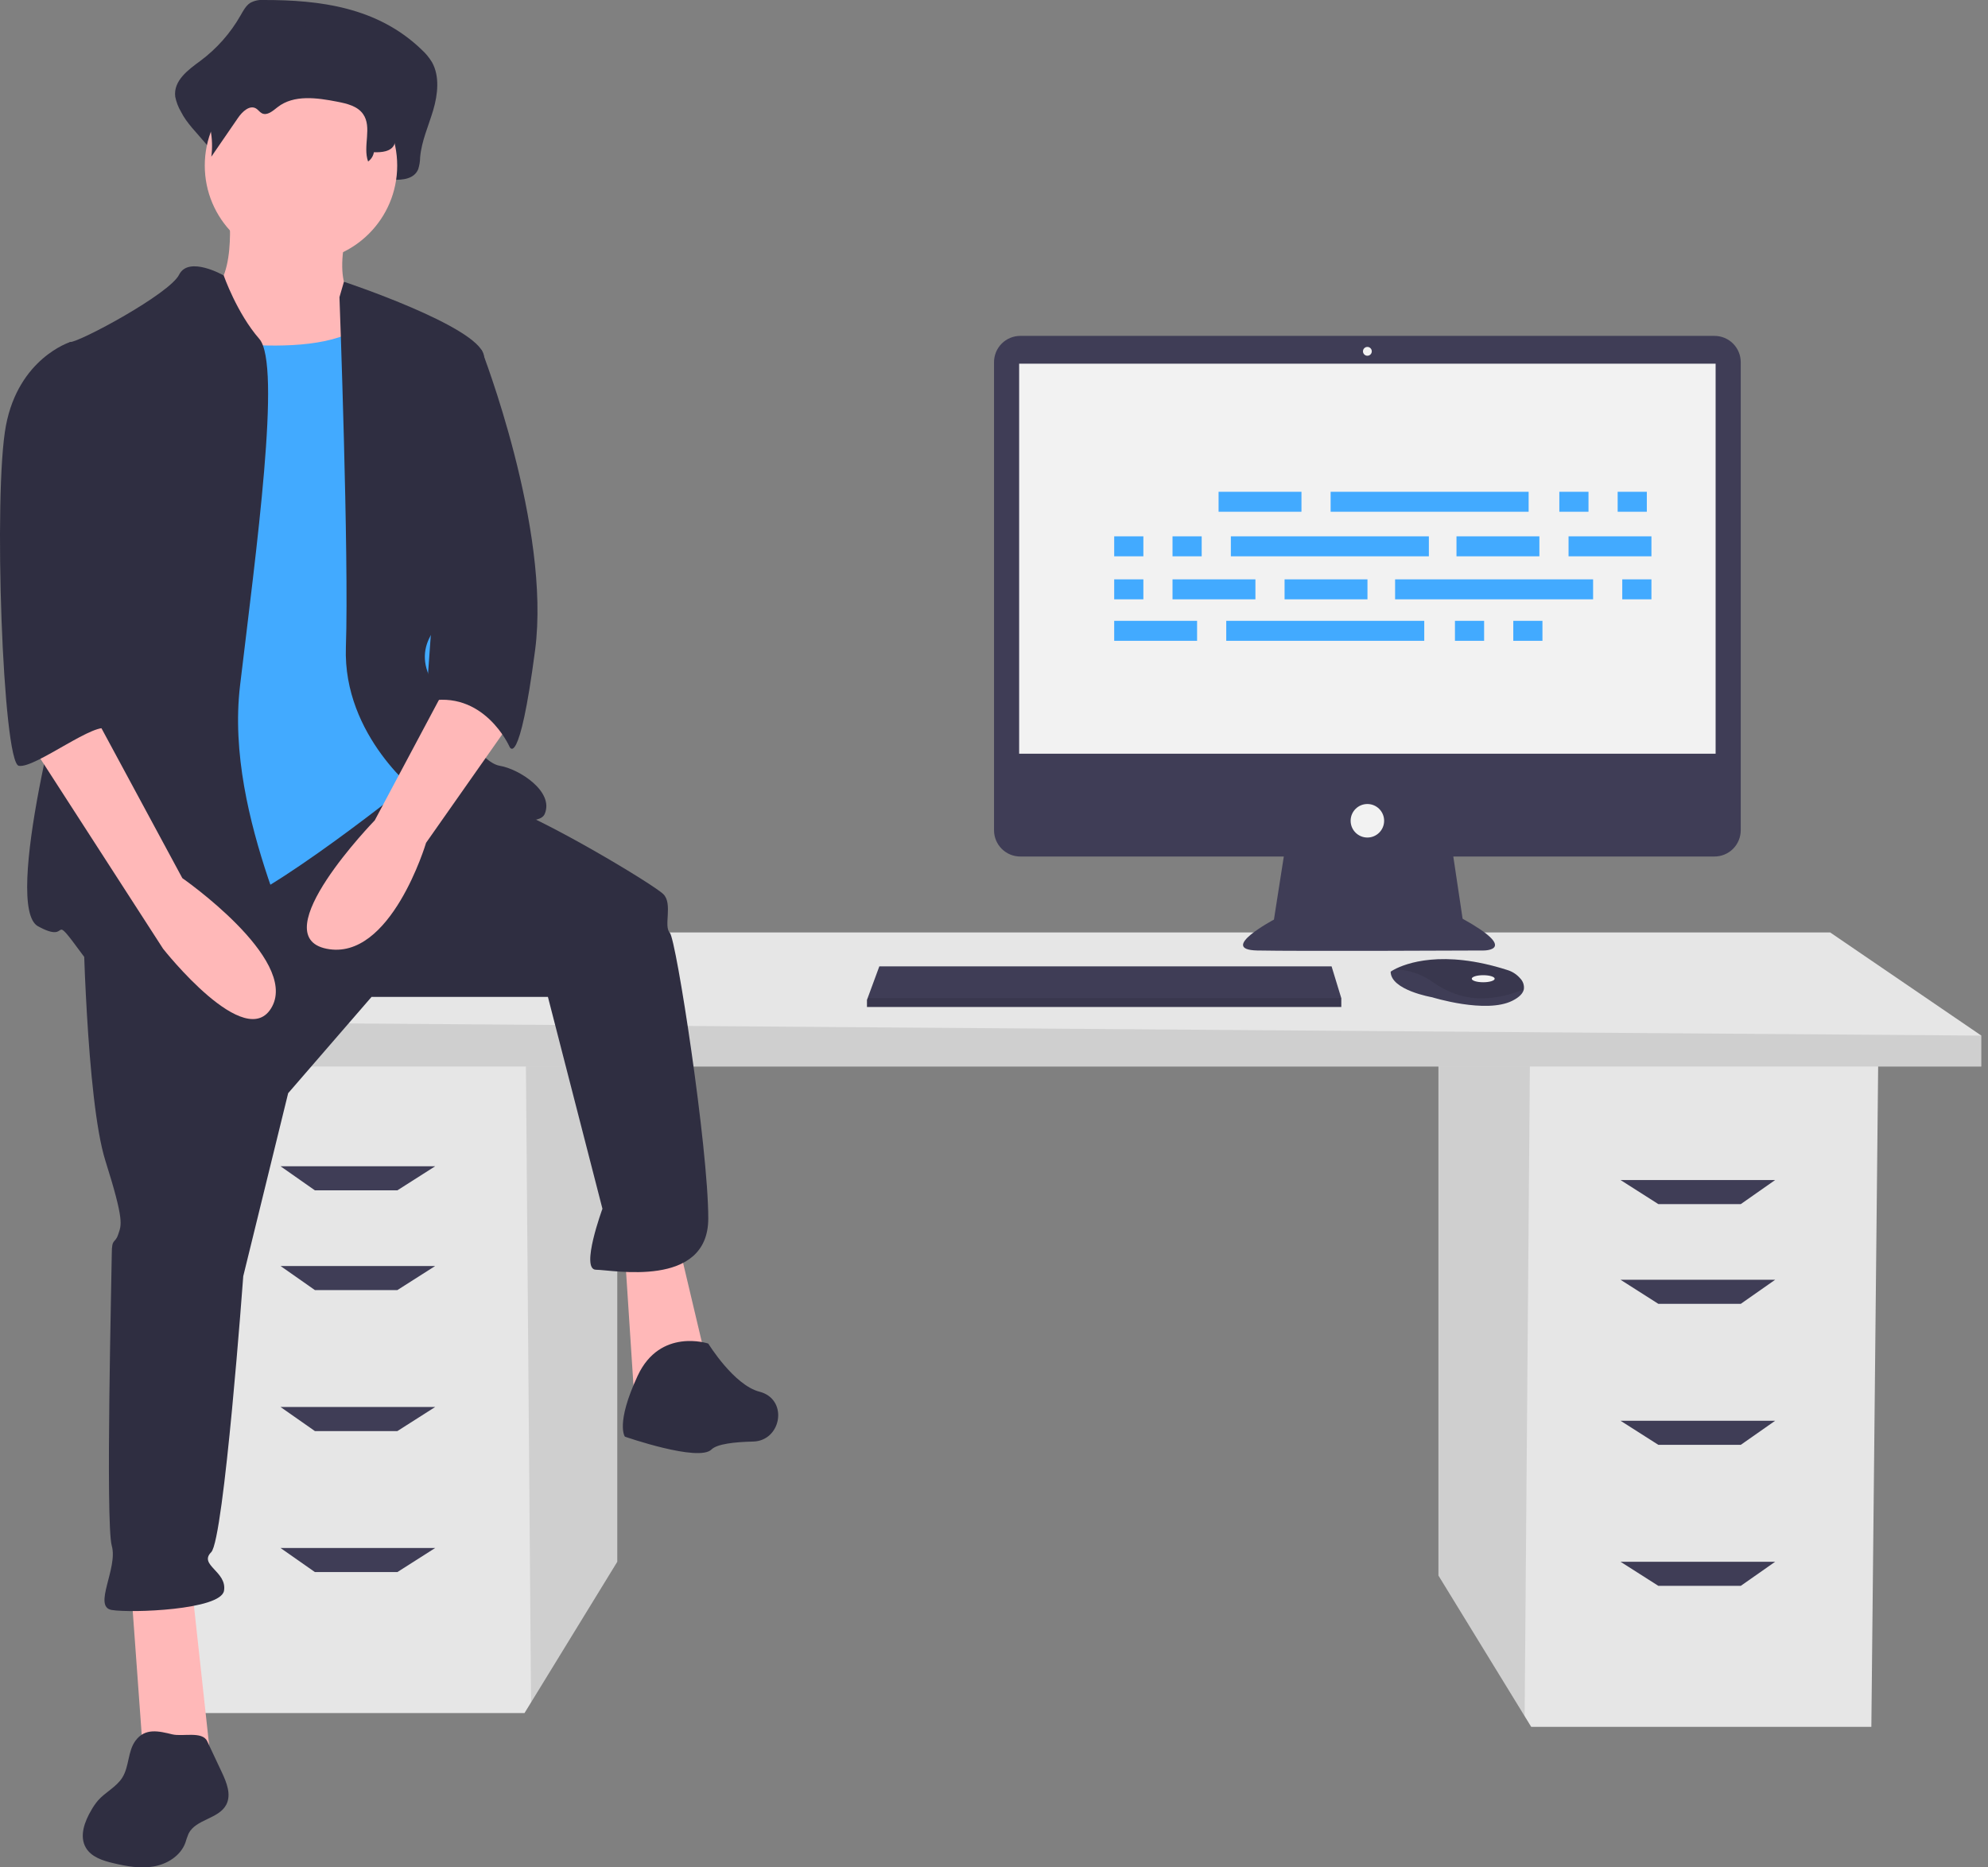
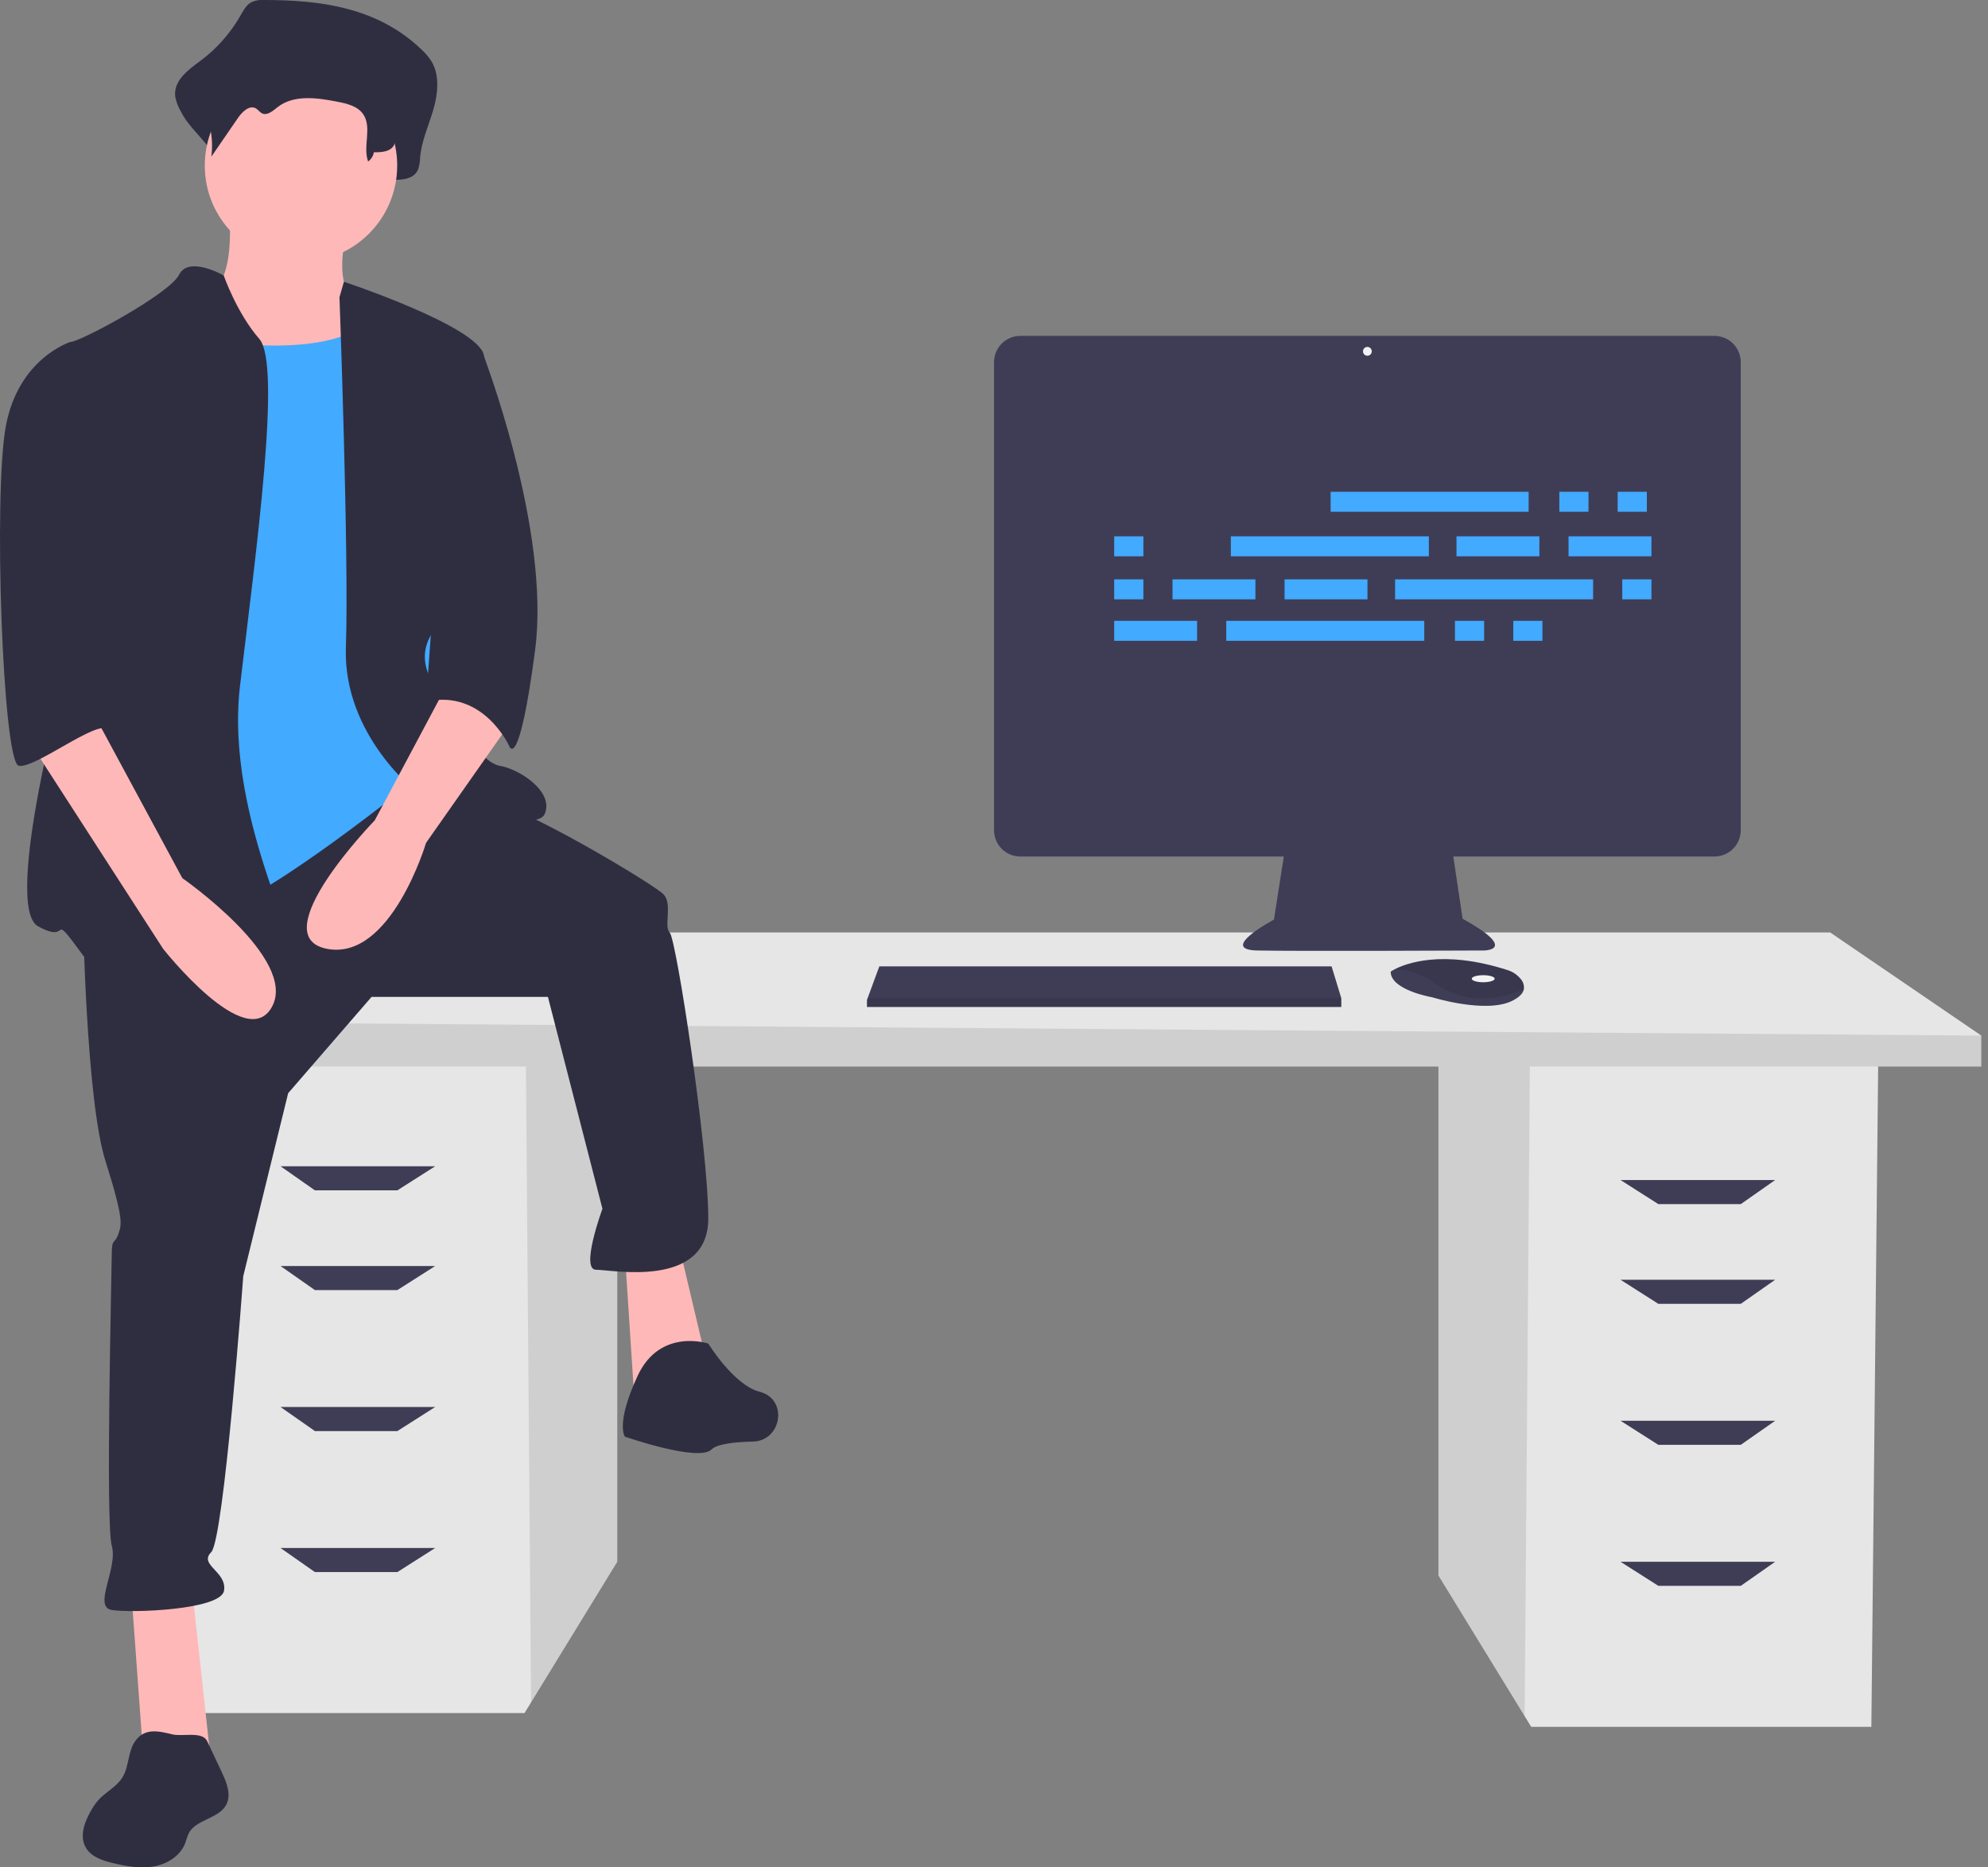
<svg xmlns="http://www.w3.org/2000/svg" width="231" height="217" viewBox="0 0 231 217" fill="none">
  <rect x="0" y="0" width="231" height="217" fill="#808080" stroke="none" />
  <g clip-path="url(#clip0_56_482)">
    <path d="M167.142 123.139V183.083L177.159 199.424L177.922 200.667H217.446L218.245 123.139H167.142Z" fill="#E6E6E6" />
    <path opacity="0.1" d="M167.142 123.139V183.083L177.159 199.424L177.774 123.139H167.142Z" fill="black" />
    <path d="M71.724 121.54V181.485L61.707 197.826L60.945 199.069H21.42L20.622 121.54H71.724Z" fill="#E6E6E6" />
    <path opacity="0.1" d="M71.724 121.54V181.485L61.707 197.826L61.092 121.54H71.724Z" fill="black" />
    <path d="M230.222 120.341V123.938H15.431V118.743L35.393 108.352H212.656L230.222 120.341Z" fill="#E6E6E6" />
    <path opacity="0.1" d="M230.222 120.341V123.938H15.431V118.743L230.222 120.341Z" fill="black" />
    <path d="M46.173 138.325H36.591L32.599 135.527H50.565L46.173 138.325Z" fill="#3F3D56" />
    <path d="M46.173 149.914H36.591L32.599 147.117H50.565L46.173 149.914Z" fill="#3F3D56" />
    <path d="M46.173 166.299H36.591L32.599 163.501H50.565L46.173 166.299Z" fill="#3F3D56" />
    <path d="M46.173 182.684H36.591L32.599 179.887H50.565L46.173 182.684Z" fill="#3F3D56" />
    <path d="M192.694 139.923H202.276L206.268 137.126H188.302L192.694 139.923Z" fill="#3F3D56" />
    <path d="M192.694 151.512H202.276L206.268 148.715H188.302L192.694 151.512Z" fill="#3F3D56" />
    <path d="M192.694 167.897H202.276L206.268 165.1H188.302L192.694 167.897Z" fill="#3F3D56" />
    <path d="M192.694 184.282H202.276L206.268 181.485H188.302L192.694 184.282Z" fill="#3F3D56" />
    <path d="M199.219 39.032H118.554C118.153 39.032 117.756 39.111 117.386 39.265C117.016 39.418 116.68 39.643 116.396 39.926C116.113 40.21 115.888 40.547 115.735 40.917C115.582 41.288 115.503 41.685 115.503 42.086V96.478C115.503 96.879 115.582 97.276 115.735 97.646C115.888 98.017 116.113 98.353 116.396 98.637C116.68 98.921 117.016 99.145 117.386 99.299C117.756 99.452 118.153 99.531 118.554 99.531H149.175L148.028 106.863C148.028 106.863 141.471 110.349 146.081 110.452C150.691 110.554 172.408 110.452 172.408 110.452C172.408 110.452 176.608 110.452 169.95 106.76L168.87 99.531H199.219C199.619 99.531 200.016 99.452 200.386 99.299C200.756 99.145 201.093 98.921 201.376 98.637C201.659 98.353 201.884 98.017 202.037 97.646C202.19 97.276 202.269 96.879 202.269 96.478V42.086C202.269 41.685 202.19 41.288 202.037 40.917C201.884 40.547 201.659 40.21 201.376 39.926C201.093 39.643 200.756 39.418 200.386 39.265C200.016 39.111 199.619 39.032 199.219 39.032Z" fill="#3F3D56" />
-     <path d="M199.35 42.262H118.422V87.585H199.35V42.262Z" fill="#F2F2F2" />
    <path d="M158.886 41.339C159.169 41.339 159.398 41.11 159.398 40.827C159.398 40.544 159.169 40.314 158.886 40.314C158.603 40.314 158.374 40.544 158.374 40.827C158.374 41.11 158.603 41.339 158.886 41.339Z" fill="#F2F2F2" />
-     <path d="M158.886 97.326C159.961 97.326 160.832 96.454 160.832 95.378C160.832 94.302 159.961 93.43 158.886 93.43C157.811 93.43 156.94 94.302 156.94 95.378C156.94 96.454 157.811 97.326 158.886 97.326Z" fill="#F2F2F2" />
    <path d="M155.853 115.989V117.014H100.741V116.194L100.816 115.989L102.175 112.297H154.726L155.853 115.989Z" fill="#3F3D56" />
    <path d="M177.062 114.985C176.962 115.414 176.583 115.868 175.726 116.296C172.653 117.834 166.404 115.886 166.404 115.886C166.404 115.886 161.59 115.066 161.59 112.912C161.725 112.82 161.866 112.736 162.012 112.661C163.304 111.977 167.588 110.289 175.184 112.733C175.744 112.909 176.243 113.236 176.628 113.68C176.798 113.848 176.926 114.053 177.002 114.28C177.077 114.507 177.098 114.748 177.062 114.985Z" fill="#3F3D56" />
    <path opacity="0.1" d="M177.062 114.985C173.301 116.428 169.948 116.535 166.507 114.143C165.206 113.18 163.63 112.661 162.012 112.661C163.304 111.977 167.588 110.289 175.184 112.733C175.744 112.909 176.243 113.236 176.628 113.68C176.798 113.848 176.926 114.053 177.002 114.28C177.077 114.507 177.098 114.748 177.062 114.985Z" fill="black" />
    <path d="M172.346 114.143C173.081 114.143 173.678 113.959 173.678 113.733C173.678 113.506 173.081 113.323 172.346 113.323C171.61 113.323 171.014 113.506 171.014 113.733C171.014 113.959 171.61 114.143 172.346 114.143Z" fill="#F2F2F2" />
    <path opacity="0.1" d="M155.853 115.989V117.014H100.741V116.194L100.816 115.989H155.853Z" fill="black" />
    <path d="M30.643 1.99676e-05C30.084 -0.046 29.524 0.079 29.037 0.359C28.559 0.687 28.258 1.26 27.951 1.794C26.776 3.86 25.184 5.659 23.278 7.078C21.89 8.096 20.125 9.365 20.362 11.242C20.488 11.862 20.716 12.457 21.039 13.001C22.32 15.588 25.815 17.588 25.471 20.542C26.744 18.409 25.042 17.355 26.314 15.222C26.92 14.207 27.973 13.061 28.888 13.698C29.194 13.912 29.395 14.295 29.714 14.482C30.476 14.929 31.285 14.075 31.959 13.469C34.282 11.382 37.586 11.928 40.477 12.579C41.842 12.886 43.341 13.289 44.148 14.595C45.209 16.311 43.14 18.166 42.617 20.107C42.575 20.272 42.573 20.445 42.612 20.612C42.65 20.778 42.729 20.932 42.84 21.062C42.952 21.191 43.093 21.292 43.252 21.355C43.41 21.417 43.582 21.441 43.751 21.423C44.619 21.337 45.647 21.267 45.698 20.886C46.789 20.925 48.127 20.801 48.594 19.664C48.737 19.213 48.813 18.745 48.818 18.272C48.99 16.361 49.8 14.618 50.337 12.8C50.874 10.981 51.107 8.849 50.201 7.237C49.878 6.7 49.478 6.214 49.015 5.793C43.874 0.814 37.116 -0.007 30.643 1.99676e-05Z" fill="#2F2E41" />
    <path d="M26.589 24.272C26.589 24.272 27.707 33.597 23.608 34.343C19.509 35.089 27.334 47.771 27.334 47.771L45.967 50.009L41.495 35.089C41.495 35.089 38.514 33.97 40.377 26.51C42.24 19.049 26.589 24.272 26.589 24.272Z" fill="#FFB8B8" />
    <path d="M15.224 184.479L16.714 204.994H24.54L22.304 184.479H15.224Z" fill="#FFB8B8" />
    <path d="M72.61 145.686L73.728 162.844L82.299 159.114L78.945 144.94L72.61 145.686Z" fill="#FFB8B8" />
    <path d="M9.634 106.147C9.634 106.147 10.007 127.781 12.242 134.868C14.478 141.956 14.106 142.329 13.733 143.448C13.36 144.567 12.988 143.821 12.988 145.686C12.988 147.551 12.242 177.018 12.988 179.629C13.733 182.24 10.752 186.716 12.988 187.089C15.224 187.462 25.658 187.089 26.03 184.851C26.403 182.613 23.049 181.867 24.54 180.375C26.03 178.883 28.266 148.297 28.266 148.297L33.483 127.035L43.172 115.845H63.667L70.002 140.464C70.002 140.464 67.393 147.551 69.256 147.551C71.12 147.551 82.299 149.789 82.299 141.583C82.299 133.376 78.573 109.131 77.827 108.385C77.082 107.639 78.2 105.028 77.082 103.909C75.964 102.79 62.922 94.957 58.077 93.465C53.233 91.973 46.437 90.197 46.437 90.197L9.634 106.147Z" fill="#2F2E41" />
    <path d="M82.299 156.13C82.299 156.13 76.709 154.265 74.101 159.86C71.492 165.455 72.61 166.947 72.61 166.947C72.61 166.947 81.181 169.931 82.671 168.439C83.32 167.79 85.379 167.565 87.499 167.517C90.727 167.444 91.586 162.872 88.537 161.808C88.446 161.776 88.354 161.748 88.261 161.725C85.28 160.979 82.299 156.13 82.299 156.13Z" fill="#2F2E41" />
    <path d="M34.974 30.426C41.148 30.426 46.153 25.416 46.153 19.236C46.153 13.056 41.148 8.046 34.974 8.046C28.799 8.046 23.794 13.056 23.794 19.236C23.794 25.416 28.799 30.426 34.974 30.426Z" fill="#FFB8B8" />
    <path d="M20.441 39.006C20.441 39.006 38.7 42.736 43.172 36.768C47.643 30.8 49.507 53.553 49.507 53.553L51.742 77.426L48.389 90.481C48.389 90.481 30.875 104.655 25.285 105.774C19.695 106.893 11.125 107.639 11.125 107.639C11.125 107.639 13.733 66.235 13.733 65.489C13.733 64.743 20.441 39.006 20.441 39.006Z" fill="#42AAFF" />
    <path d="M25.994 32.01C25.994 32.01 21.931 29.681 20.813 31.919C19.695 34.157 9.261 39.752 8.143 39.752C7.026 39.752 10.379 70.712 8.889 74.442C7.398 78.172 0.318 105.401 4.417 107.639C8.516 109.877 5.535 105.401 9.634 110.996C13.733 116.591 33.856 116.591 34.974 114.353C36.092 112.115 26.03 95.33 27.893 79.664C29.757 63.997 32.738 42.363 30.129 39.379C27.521 36.395 25.994 32.01 25.994 32.01Z" fill="#2F2E41" />
    <path d="M39.445 34.53L39.964 32.742C39.964 32.742 55.469 37.887 56.214 41.244C56.959 44.601 56.587 68.1 53.978 69.965C51.37 71.831 47.643 74.814 50.252 79.291C52.86 83.767 55.841 88.616 58.077 88.989C60.313 89.362 64.412 91.973 63.294 94.584C62.176 97.195 48.761 92.346 48.761 92.346C48.761 92.346 39.818 85.632 40.191 75.188C40.563 64.743 39.445 34.53 39.445 34.53Z" fill="#2F2E41" />
    <path d="M52.488 78.544L43.544 95.33C43.544 95.33 30.502 108.758 37.955 110.25C45.407 111.742 49.507 97.941 49.507 97.941L59.195 84.14L52.488 78.544Z" fill="#FFB8B8" />
    <path d="M31.188 2.928C30.737 2.894 30.286 2.982 29.881 3.182C29.514 3.45 29.212 3.796 28.996 4.196C28.002 5.693 26.707 6.965 25.192 7.93C24.062 8.65 22.625 9.547 22.819 10.874C22.924 11.319 23.111 11.74 23.37 12.117C24.416 13.964 24.832 16.103 24.556 18.209L27.664 13.687C28.157 12.969 29.014 12.159 29.759 12.61C30.008 12.761 30.172 13.031 30.432 13.164C31.051 13.48 31.71 12.876 32.259 12.448C34.15 10.972 36.84 11.359 39.193 11.819C40.304 12.036 41.525 12.32 42.181 13.243C43.273 14.777 42.133 16.993 42.77 18.765C42.948 18.64 43.1 18.48 43.215 18.296C43.331 18.111 43.408 17.905 43.443 17.69C44.331 17.717 45.42 17.63 45.801 16.826C45.916 16.511 45.978 16.178 45.983 15.843C46.123 14.492 46.782 13.26 47.219 11.974C47.656 10.689 47.846 9.183 47.109 8.043C46.839 7.657 46.514 7.313 46.143 7.022C41.959 3.503 36.457 2.923 31.188 2.928Z" fill="#2F2E41" />
    <path d="M52.488 39.752L55.96 40.674C55.96 40.674 64.04 61.386 62.176 75.561C60.313 89.735 59.195 86.751 59.195 86.751C59.195 86.751 56.214 80.037 49.507 81.529L52.488 39.752Z" fill="#2F2E41" />
    <path d="M15.74 202.283C14.841 203.505 15.021 205.253 14.226 206.544C13.536 207.664 12.235 208.251 11.372 209.243C11.097 209.573 10.851 209.926 10.639 210.299C9.838 211.642 9.187 213.362 9.976 214.711C10.61 215.797 11.943 216.221 13.166 216.51C14.711 216.876 16.317 217.168 17.88 216.889C19.444 216.61 20.971 215.652 21.529 214.163C21.638 213.789 21.769 213.421 21.919 213.061C22.766 211.392 25.424 211.374 26.291 209.714C26.898 208.553 26.34 207.149 25.782 205.963L24.079 202.341C23.514 201.139 21.223 201.831 20.029 201.543C18.471 201.167 16.861 200.753 15.74 202.283Z" fill="#2F2E41" />
    <path d="M3.299 86.005L18.95 110.25C18.95 110.25 28.639 122.559 31.62 116.964C34.601 111.369 21.186 102.044 21.186 102.044L11.125 83.394L3.299 86.005Z" fill="#FFB8B8" />
    <path d="M11.125 40.498L8.143 39.752C8.143 39.752 2.181 41.617 0.691 49.45C-0.8 57.283 0.318 88.616 2.181 88.989C4.044 89.362 11.383 83.533 12.558 84.769C13.733 86.005 10.007 79.664 11.125 76.307C12.242 72.95 11.125 40.498 11.125 40.498Z" fill="#2F2E41" />
-     <path d="M151.226 57.148H141.595V59.468H151.226V57.148Z" fill="#42AAFF" />
    <path d="M184.579 57.148H181.19V59.468H184.579V57.148Z" fill="#42AAFF" />
    <path d="M191.357 57.148H187.968V59.468H191.357V57.148Z" fill="#42AAFF" />
    <path d="M177.623 57.148H154.615V59.468H177.623V57.148Z" fill="#42AAFF" />
    <path d="M139.098 72.144H129.467V74.466H139.098V72.144Z" fill="#42AAFF" />
    <path d="M172.451 72.144H169.062V74.466H172.451V72.144Z" fill="#42AAFF" />
    <path d="M179.228 72.144H175.84V74.466H179.228V72.144Z" fill="#42AAFF" />
    <path d="M165.495 72.144H142.487V74.466H165.495V72.144Z" fill="#42AAFF" />
    <path d="M178.872 62.325H169.24V64.646H178.872V62.325Z" fill="#42AAFF" />
    <path d="M191.892 62.325H182.261V64.646H191.892V62.325Z" fill="#42AAFF" />
    <path d="M132.856 62.325H129.467V64.646H132.856V62.325Z" fill="#42AAFF" />
-     <path d="M139.633 62.325H136.244V64.646H139.633V62.325Z" fill="#42AAFF" />
    <path d="M166.03 62.325H143.022V64.646H166.03V62.325Z" fill="#42AAFF" />
    <path d="M158.896 67.324H149.264V69.645H158.896V67.324Z" fill="#42AAFF" />
    <path d="M145.876 67.324H136.244V69.645H145.876V67.324Z" fill="#42AAFF" />
    <path d="M132.856 67.324H129.467V69.645H132.856V67.324Z" fill="#42AAFF" />
    <path d="M191.892 67.324H188.503V69.645H191.892V67.324Z" fill="#42AAFF" />
    <path d="M185.114 67.324H162.106V69.645H185.114V67.324Z" fill="#42AAFF" />
  </g>
  <defs>
    <clipPath id="clip0_56_482">
      <rect width="230.222" height="217" fill="white" />
    </clipPath>
  </defs>
</svg>